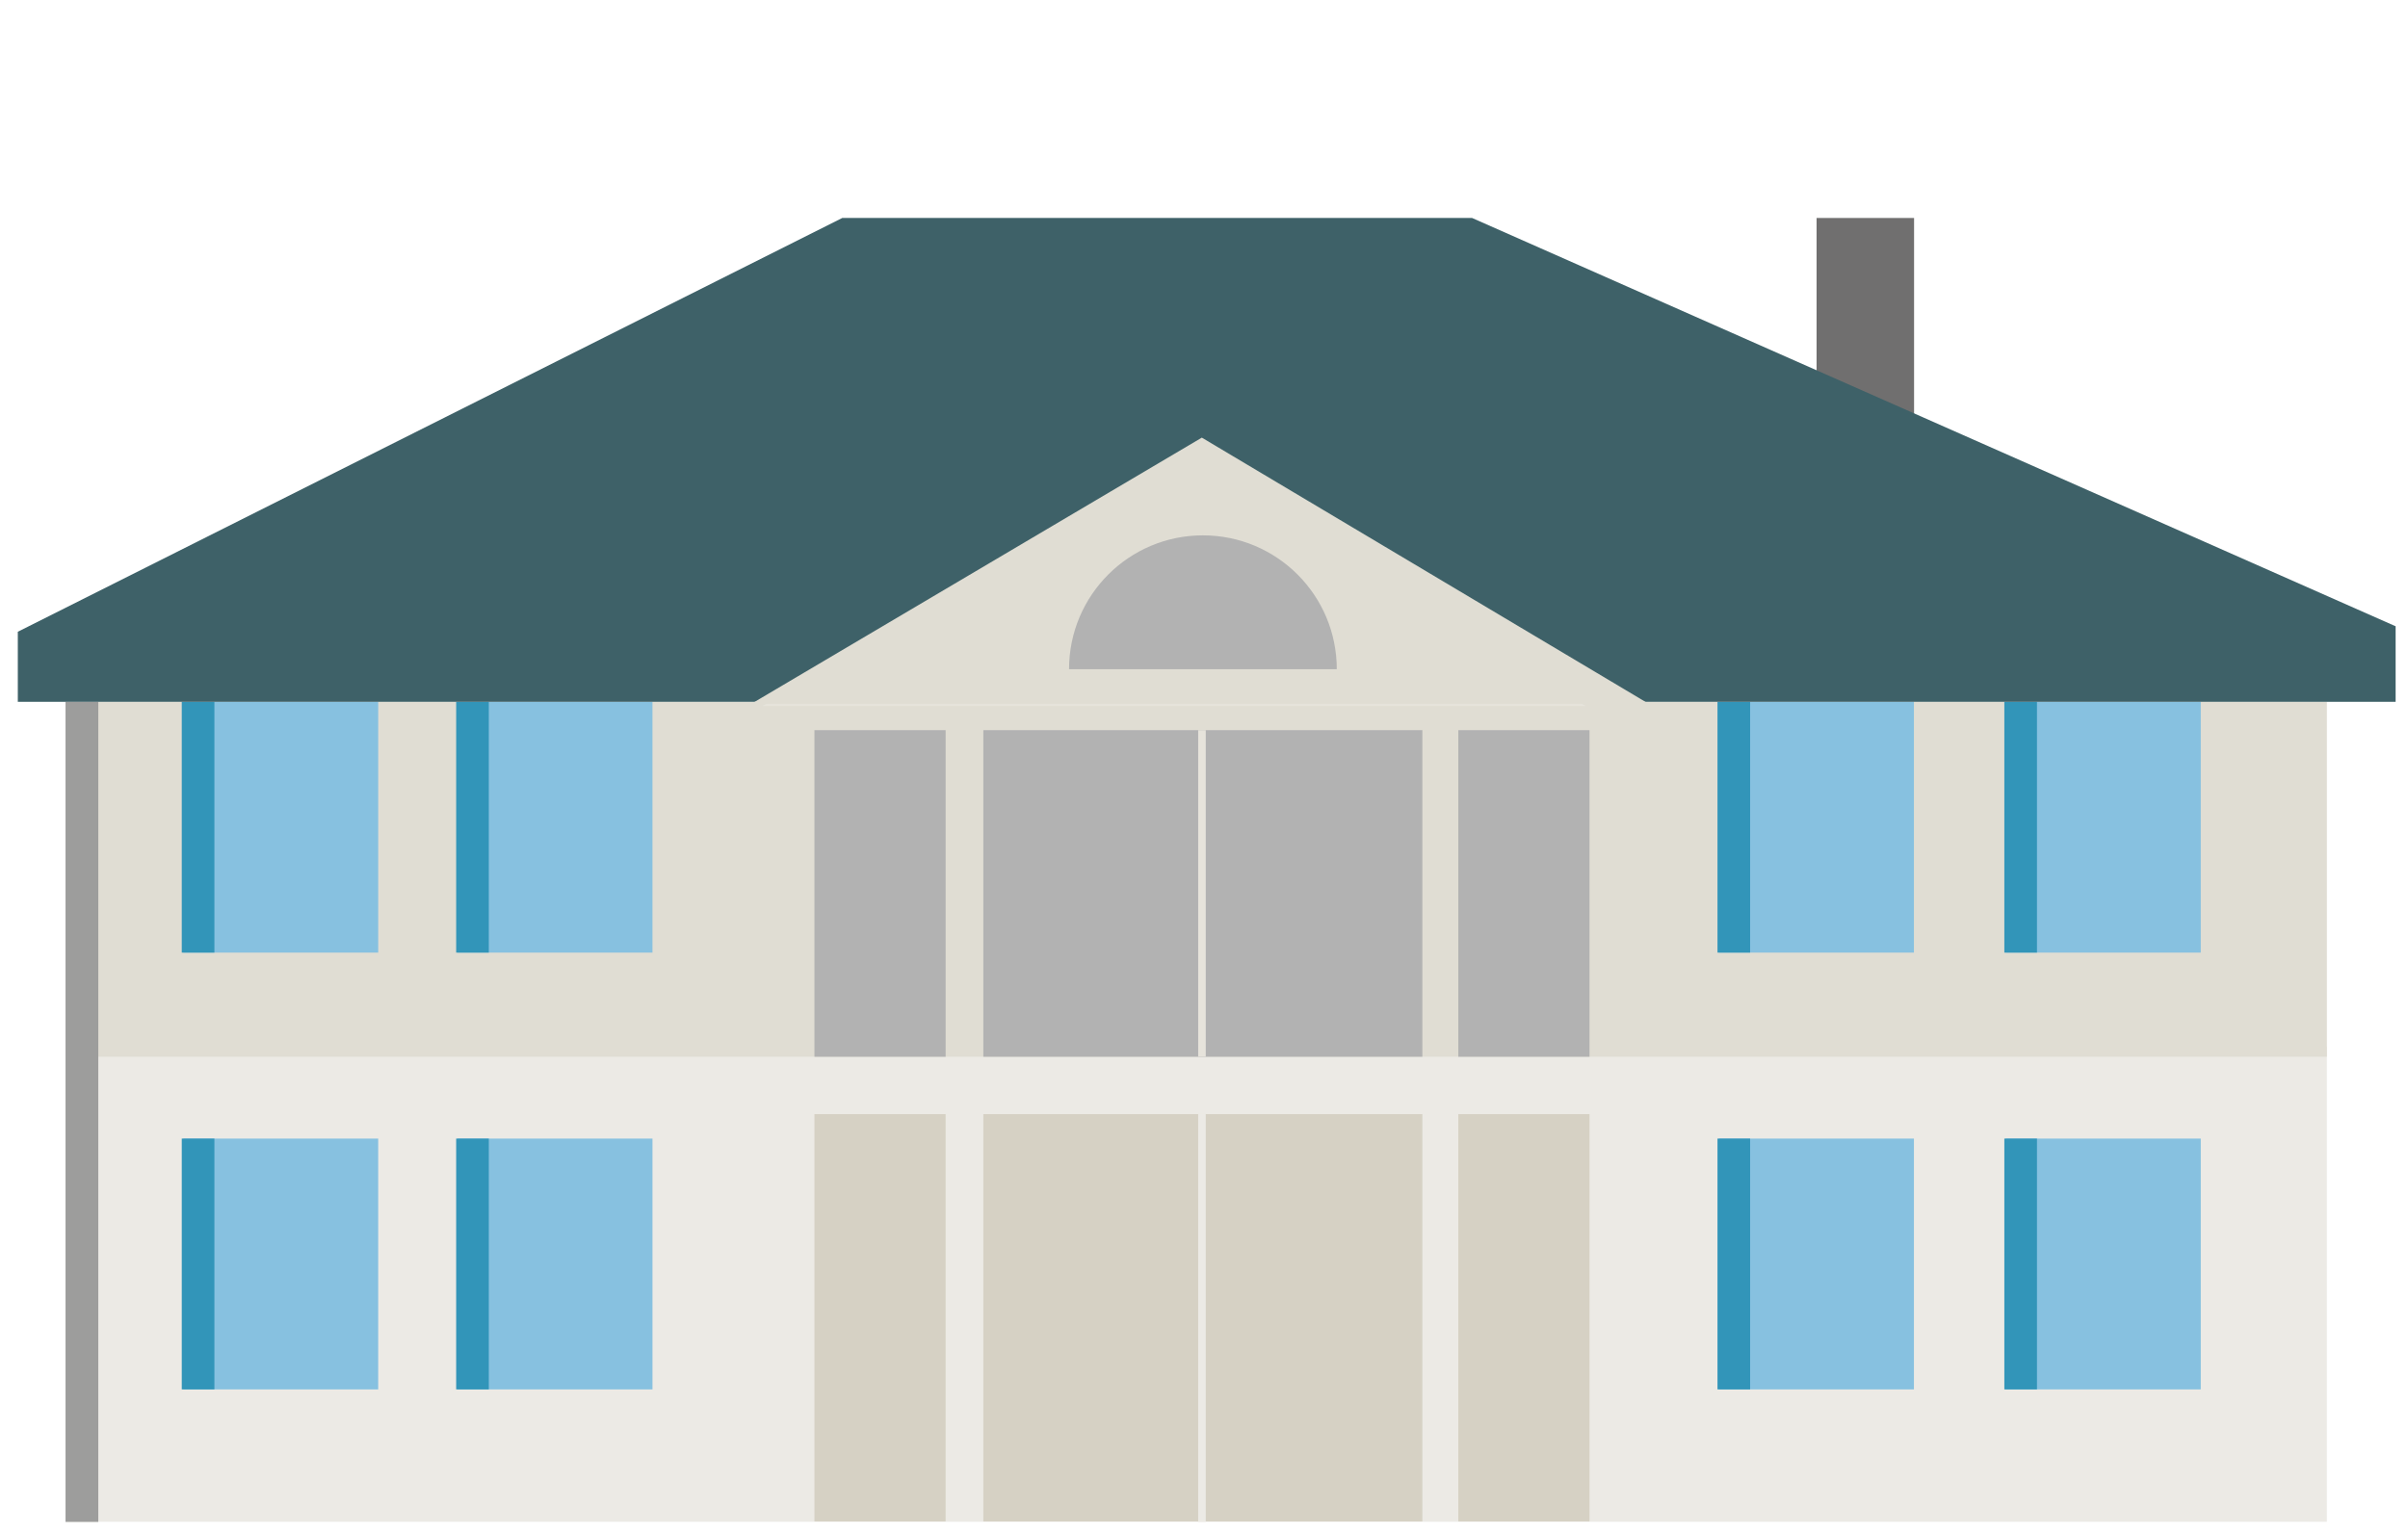
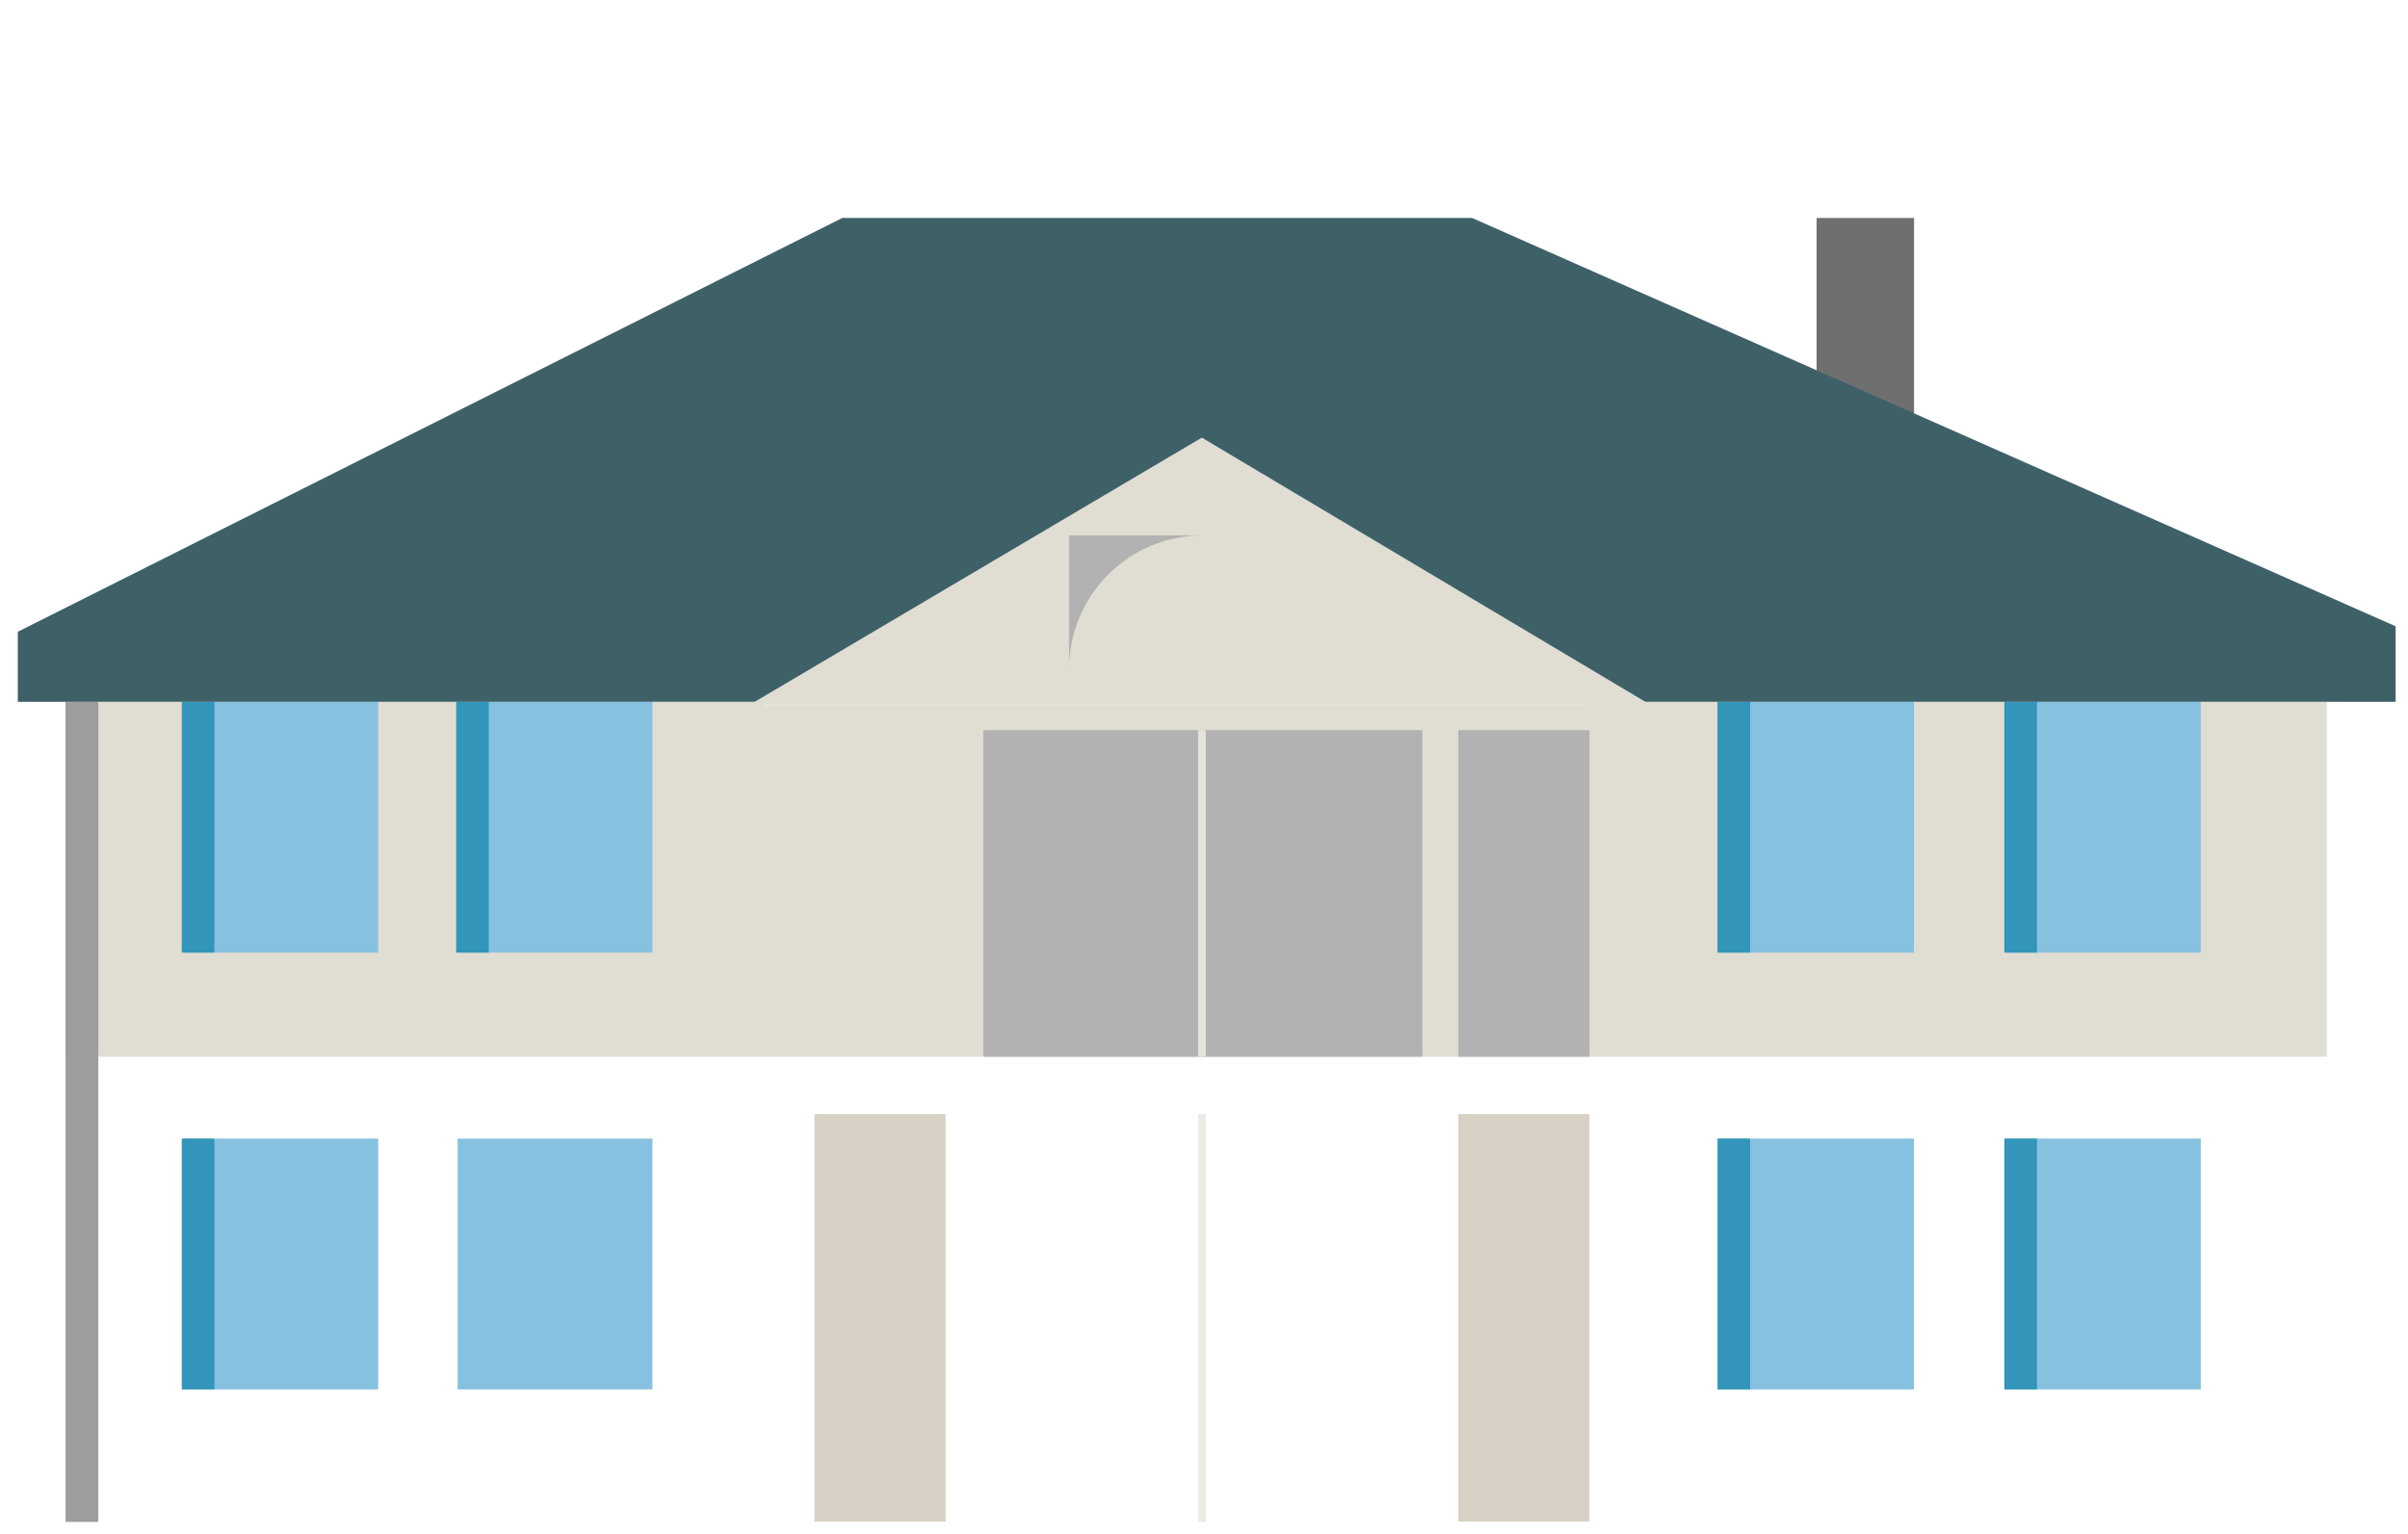
<svg xmlns="http://www.w3.org/2000/svg" version="1.1" id="Layer_1" x="0px" y="0px" viewBox="0 0 251.099 160" style="enable-background:new 0 0 251.099 160;" xml:space="preserve">
  <style type="text/css">
	.st0{fill:#706F6F;}
	.st1{fill:#ECEAE5;}
	.st2{fill:#E0DDD3;}
	.st3{fill:#87C1E0;}
	.st4{fill:#3295B9;}
	.st5{fill:#9D9D9C;}
	.st6{fill:#D6D1C4;}
	.st7{fill:#B2B2B2;}
	.st8{fill:none;stroke:#ECEAE5;stroke-width:0.79;stroke-miterlimit:10;}
	.st9{fill:none;stroke:#E6E3DB;stroke-width:0.79;stroke-miterlimit:10;}
	.st10{fill:#3E6168;}
	.st11{fill:#E6E3DB;}
</style>
  <g>
    <rect x="189.428" y="22.735" class="st0" width="10.166" height="28.921" />
-     <rect x="6.835" y="109.178" class="st1" width="235.805" height="49.546" />
    <rect x="6.835" y="73.201" class="st2" width="235.805" height="37.023" />
    <rect x="19.121" y="73.201" class="st3" width="20.317" height="26.16" />
    <rect x="18.953" y="73.201" class="st4" width="3.403" height="26.16" />
    <rect x="47.721" y="73.201" class="st3" width="20.317" height="26.16" />
    <rect x="47.568" y="73.201" class="st4" width="3.403" height="26.16" />
    <rect x="179.262" y="73.201" class="st3" width="20.317" height="26.16" />
    <rect x="179.095" y="73.201" class="st4" width="3.402" height="26.16" />
    <rect x="209.173" y="73.201" class="st3" width="20.317" height="26.16" />
    <rect x="209.006" y="73.201" class="st4" width="3.403" height="26.16" />
    <rect x="19.121" y="118.758" class="st3" width="20.317" height="26.16" />
    <rect x="18.953" y="118.758" class="st4" width="3.403" height="26.16" />
    <rect x="47.721" y="118.758" class="st3" width="20.317" height="26.16" />
-     <rect x="47.568" y="118.758" class="st4" width="3.403" height="26.16" />
    <rect x="179.262" y="118.758" class="st3" width="20.317" height="26.16" />
    <rect x="179.095" y="118.758" class="st4" width="3.402" height="26.16" />
    <rect x="209.173" y="118.758" class="st3" width="20.317" height="26.16" />
    <rect x="209.006" y="118.758" class="st4" width="3.403" height="26.16" />
    <rect x="6.835" y="73.201" class="st5" width="3.416" height="85.537" />
-     <rect x="102.538" y="116.206" class="st6" width="45.781" height="42.49" />
    <rect x="152.07" y="116.206" class="st6" width="13.68" height="42.49" />
    <rect x="84.926" y="116.206" class="st6" width="13.68" height="42.49" />
    <rect x="102.538" y="76.157" class="st7" width="45.781" height="34.067" />
    <rect x="152.07" y="76.157" class="st7" width="13.68" height="34.067" />
-     <rect x="84.926" y="76.157" class="st7" width="13.68" height="34.067" />
    <line class="st8" x1="125.338" y1="116.206" x2="125.338" y2="158.738" />
    <line class="st9" x1="125.338" y1="76.157" x2="125.338" y2="110.21" />
    <polygon class="st10" points="1.857,73.201 1.857,65.894 87.826,22.735 153.506,22.735 249.808,65.322    249.808,73.201  " />
    <polygon class="st11" points="79.487,73.633 122.465,51.656 165.359,73.633  " />
    <polygon class="st2" points="78.344,73.41 125.324,45.646 171.927,73.41  " />
-     <path class="st7" d="M111.477,69.798c0-7.711,6.247-13.959,13.959-13.959s13.959,6.247,13.959,13.959   H111.477z" />
+     <path class="st7" d="M111.477,69.798c0-7.711,6.247-13.959,13.959-13.959H111.477z" />
  </g>
</svg>